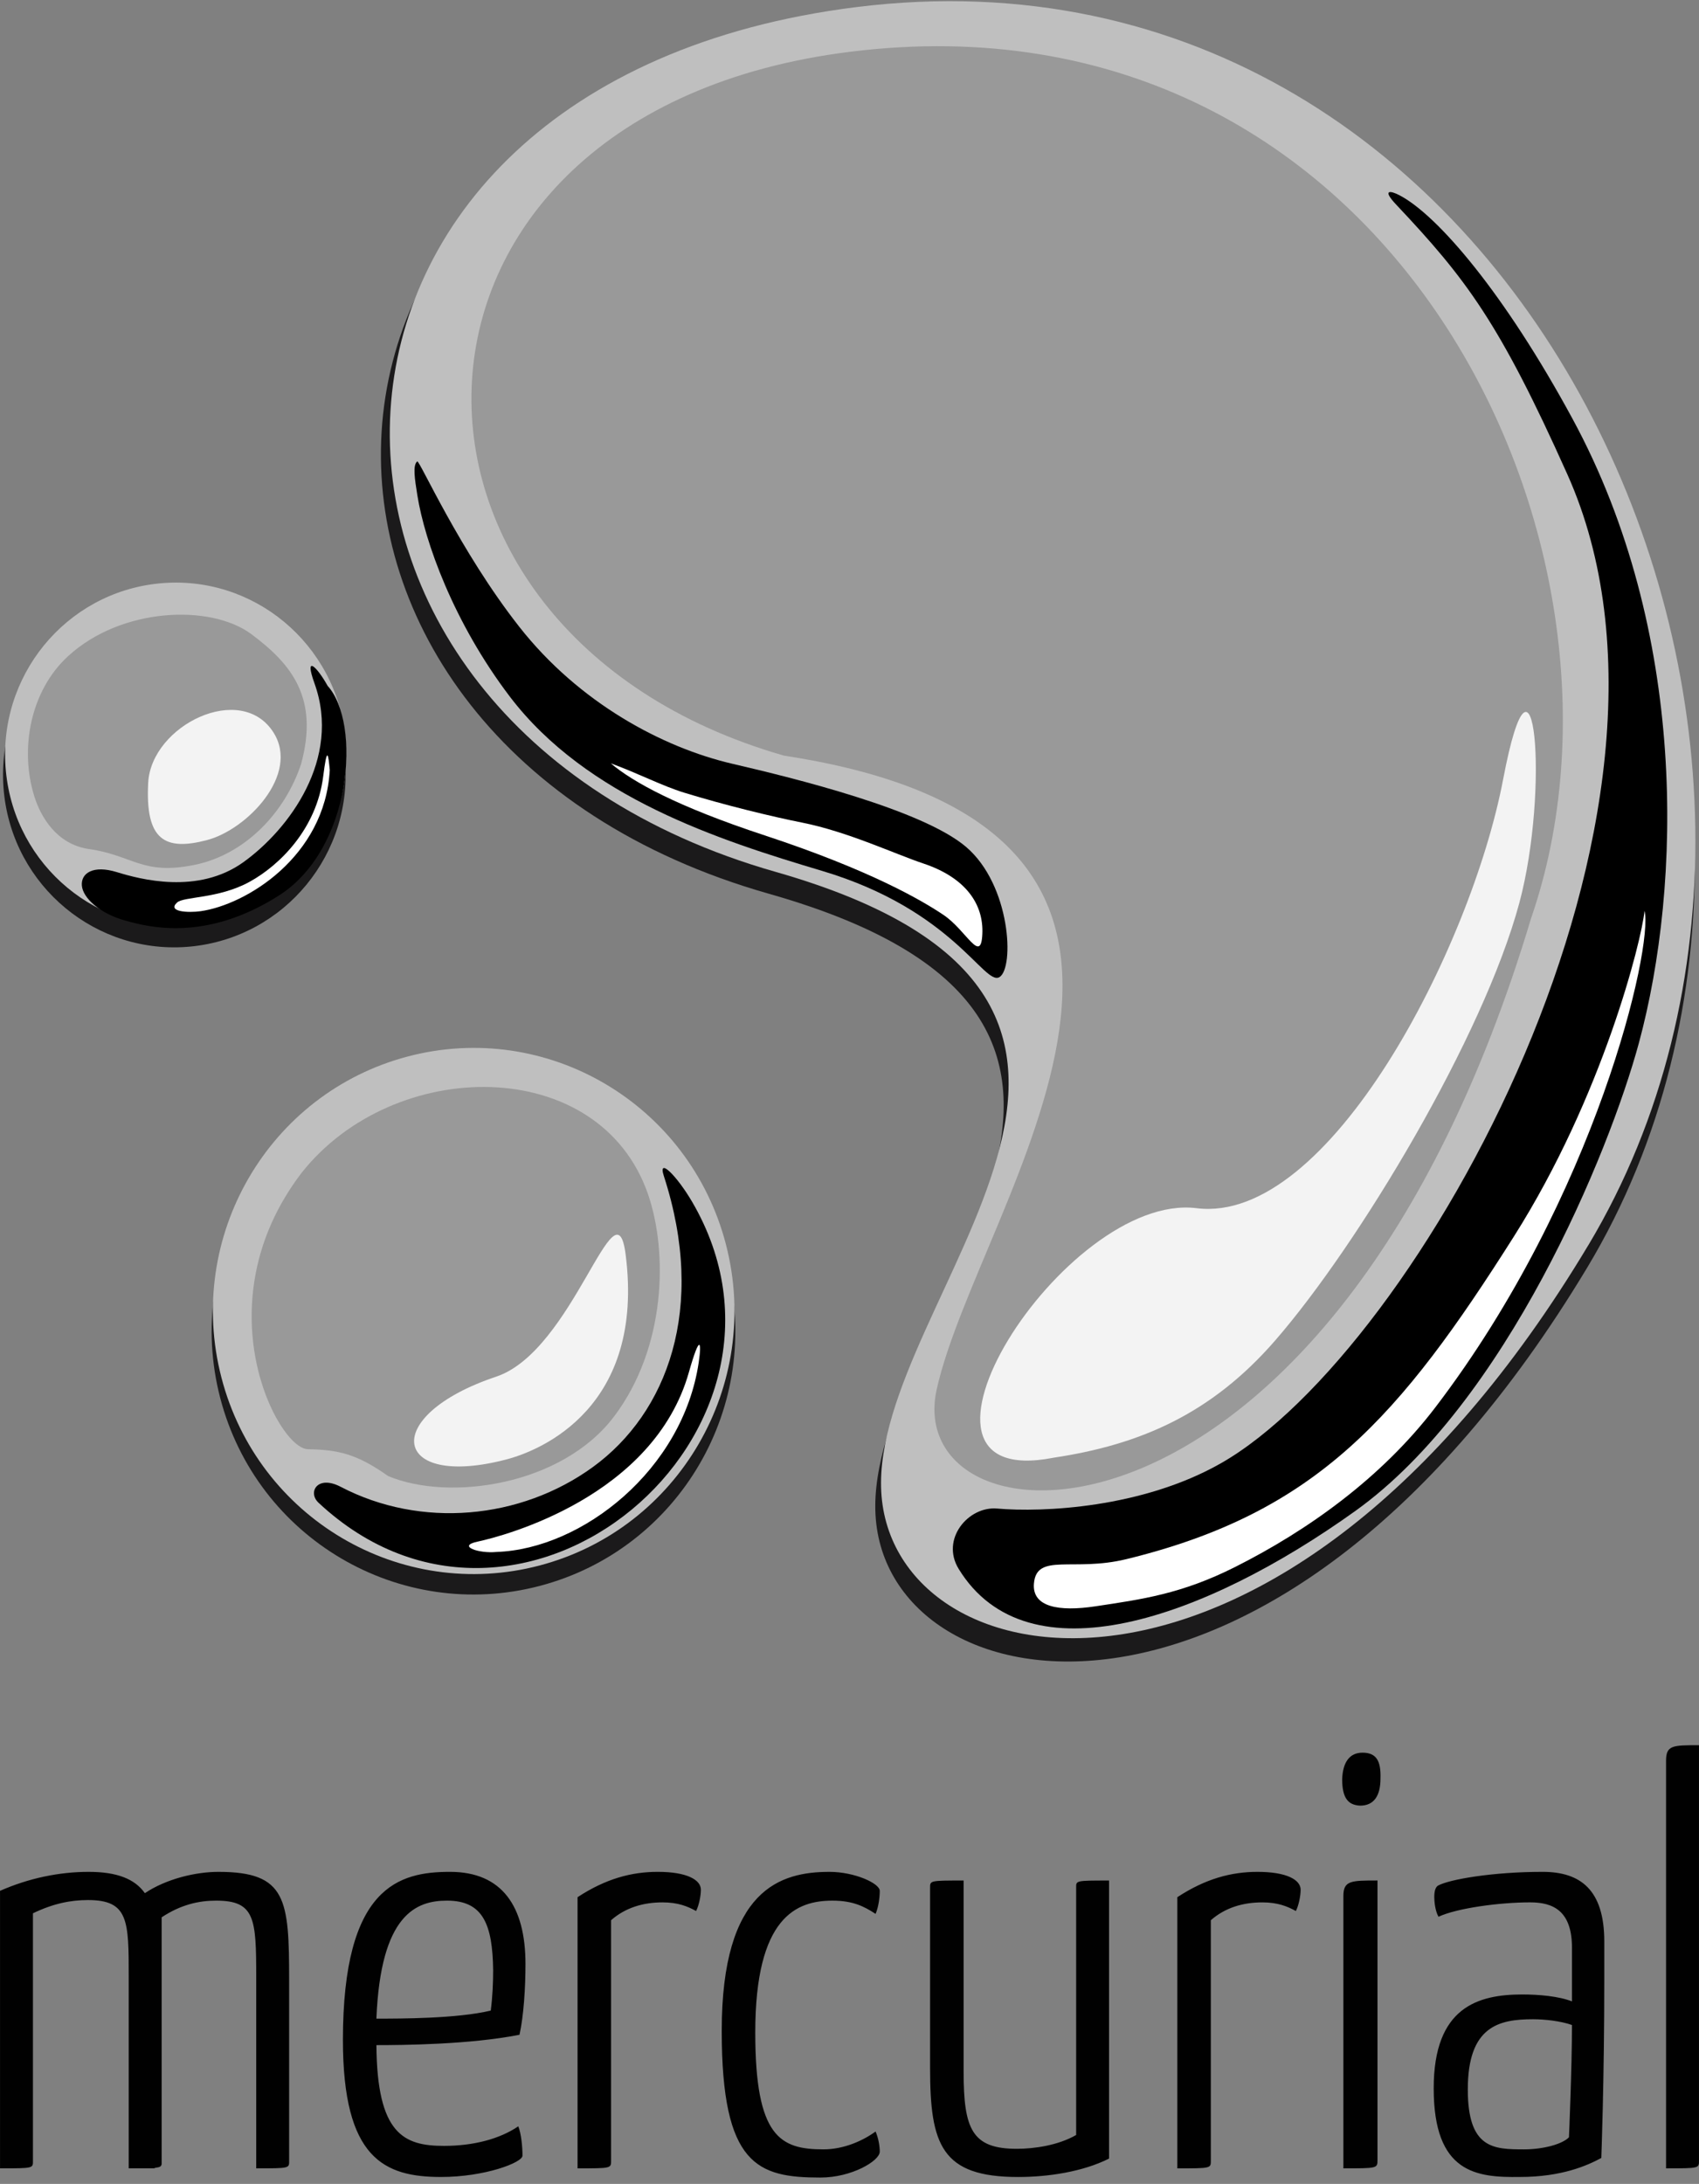
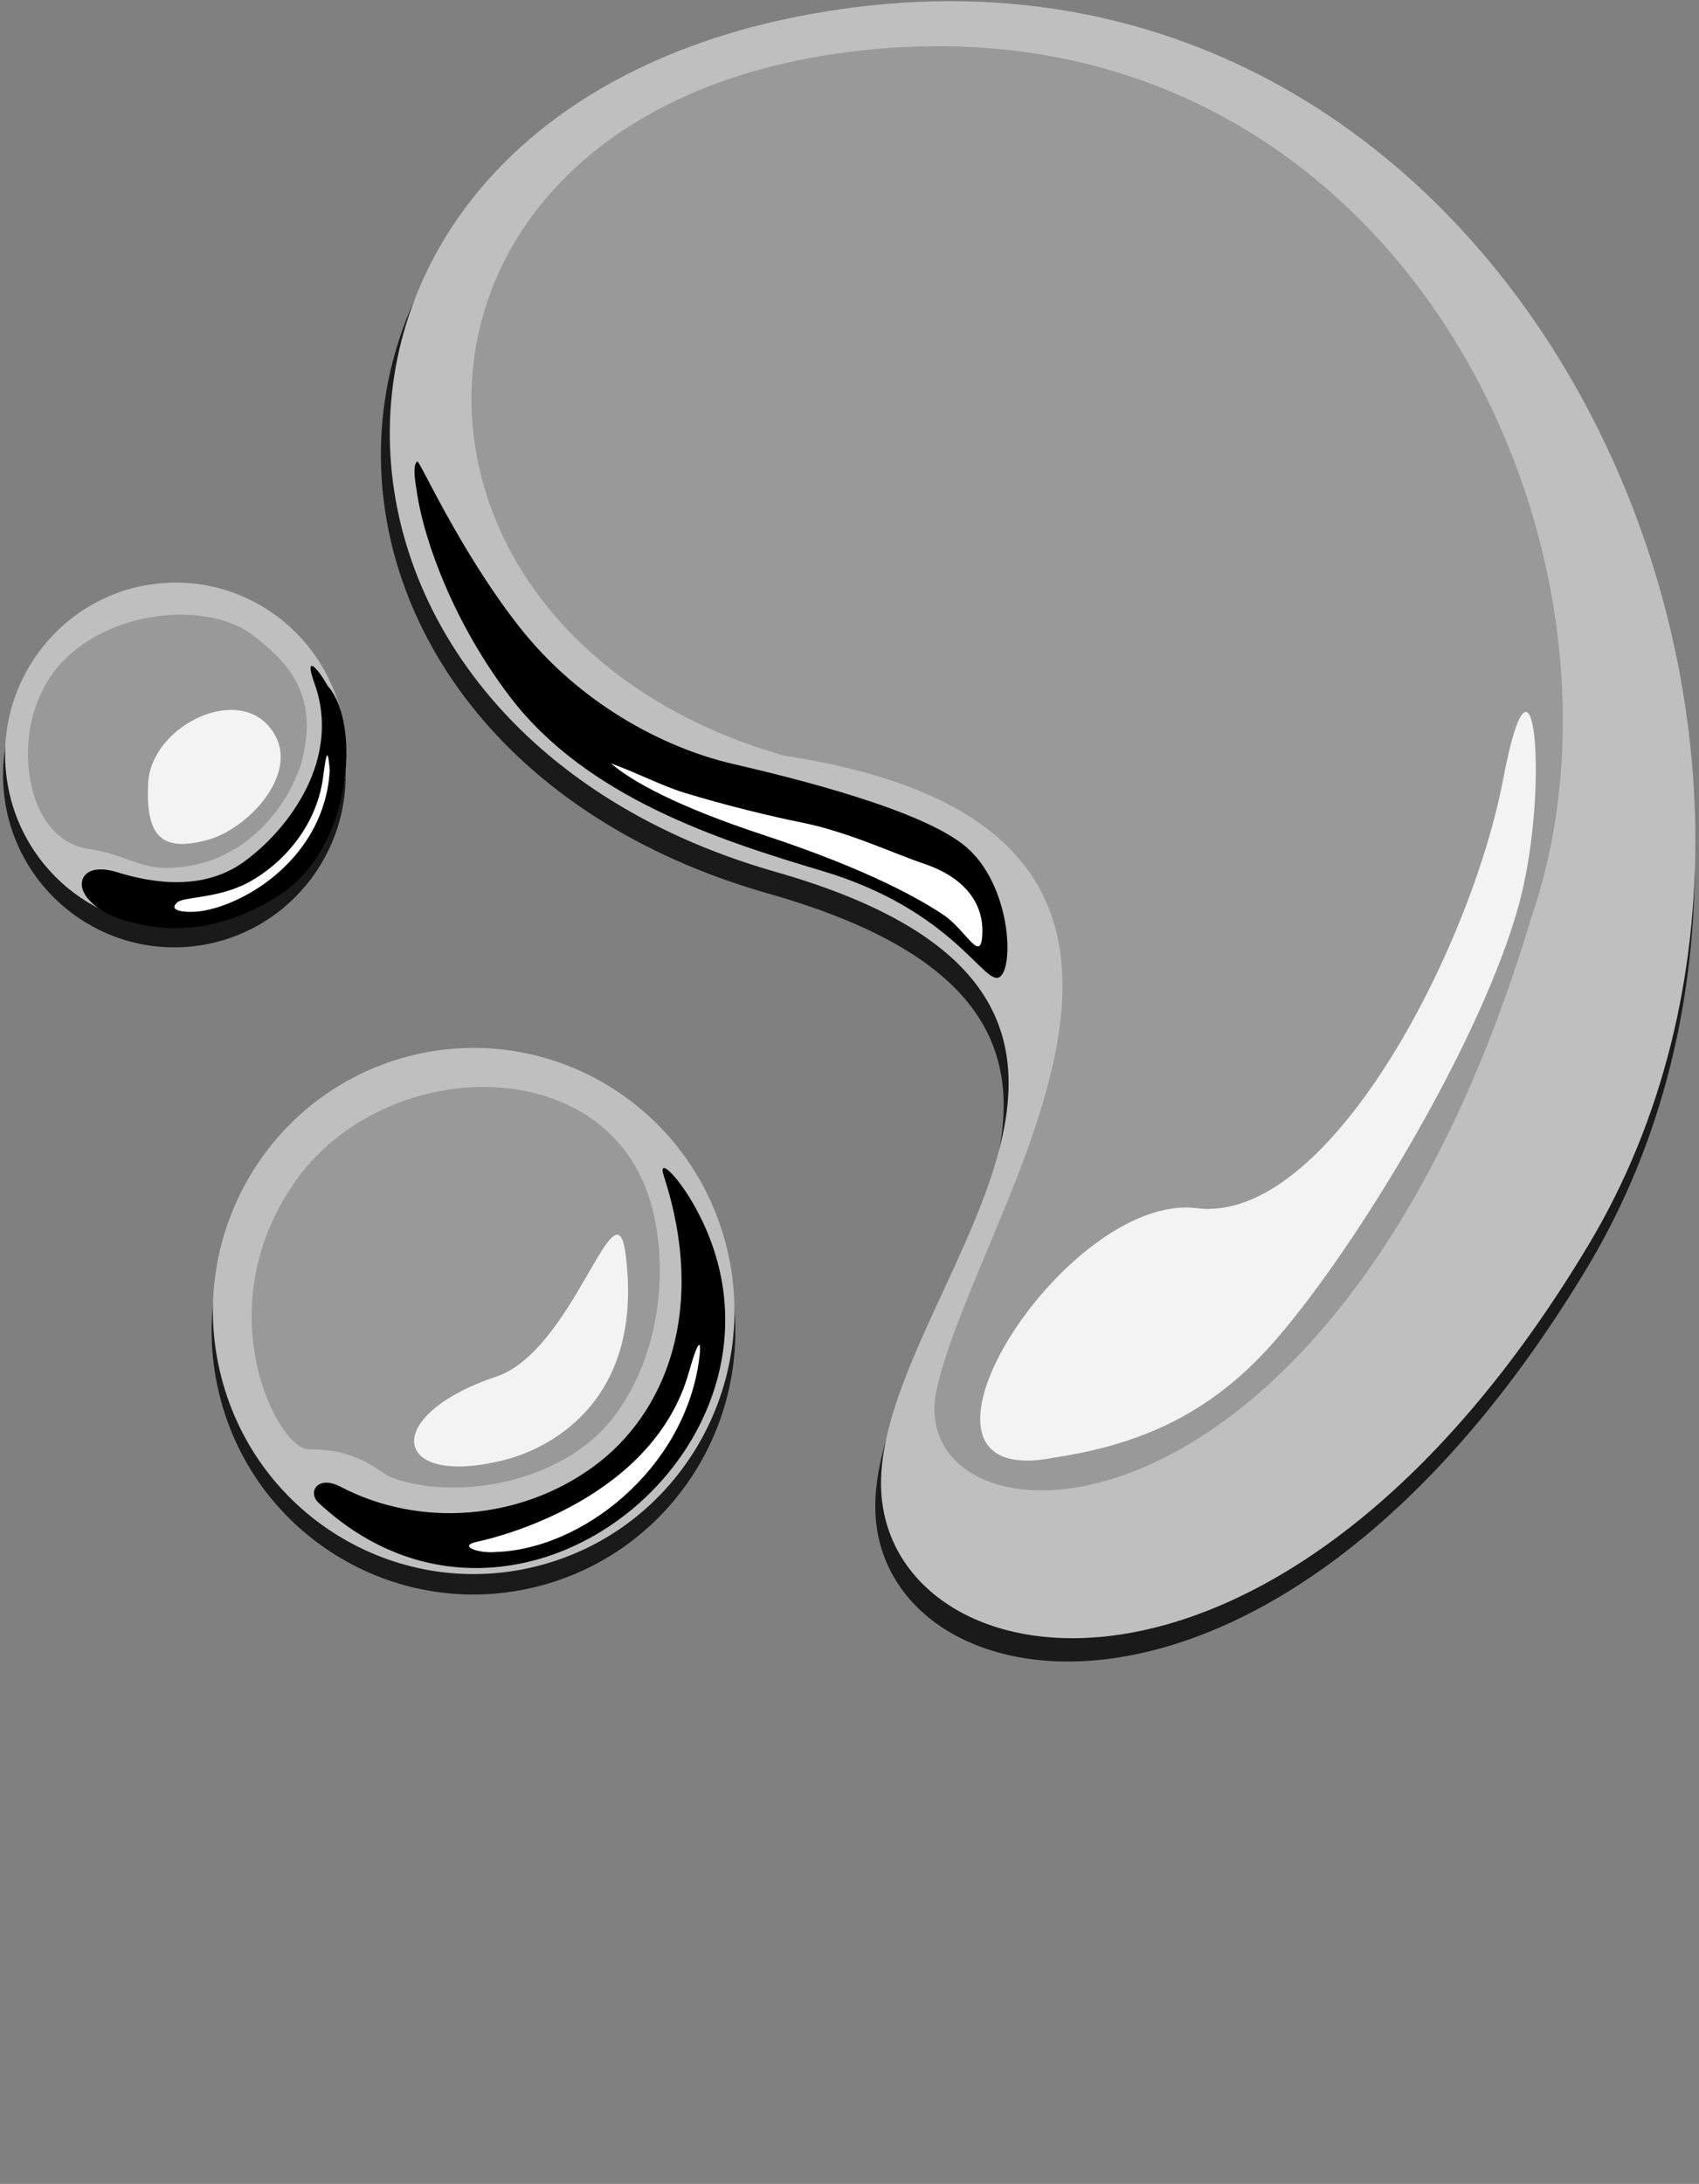
<svg xmlns="http://www.w3.org/2000/svg" width="256px" height="329px" preserveAspectRatio="xMidYMid" version="1.1" viewBox="0 0 256 329">
  <rect x="0" y="0" width="256" height="329" fill="#808080" stroke="none" />
-   <path d="m0 284.85c4.329-1.909 8.93-2.862 13.35-2.862 4.239 0 6.945 1.04 8.478 3.21 3.247-2.168 7.666-3.21 11.094-3.21 10.284 0 10.644 4.163 10.644 16.393v27.058c0 1.214 0.181 1.214-4.96 1.214v-28.794c0-8.846-0.181-11.536-6.041-11.536-2.616 0-5.322 0.606-8.209 2.515v37.206c-0.09 0.347-0.271 0.434-0.9 0.52-0.092 0-0.181 0.086-0.273 0.086h-3.789v-28.792c0-8.499 0-11.622-6.131-11.622-2.616 0-5.231 0.52-8.299 1.995v37.207c0 1.214 0.181 1.214-4.96 1.214v-41.803m67.81-2.862c-7.666 0-16.144 2.168-16.144 25.326 0 17.867 6.222 20.641 14.792 20.641 6.582 0 12.265-2.168 12.265-3.21 0-1.301-0.181-3.296-0.631-4.424-2.797 1.909-6.766 2.949-11.184 2.949-6.043 0-10.101-1.734-10.194-15.177 3.97 0 14.073-0.086 21.559-1.562 0.631-2.862 0.9-7.026 0.9-10.667 0-8.673-3.518-13.876-11.363-13.876m-0.452 4.336c5.412 0 6.855 3.555 6.945 10.494 0 1.821-0.09 3.988-0.362 6.07-5.051 1.214-13.621 1.214-17.229 1.214 0.635-15.783 6.045-17.778 10.646-17.778m19.664-0.52c4.237-2.776 8.118-3.816 12.086-3.816 4.42 0 6.495 1.214 6.495 2.69 0 0.867-0.273 2.342-0.723 3.21-1.264-0.695-2.704-1.301-5.053-1.301-2.885 0-5.591 0.779-7.755 2.688v36.167c0 1.214 0.09 1.214-5.051 1.214v-40.852m45.536-0.953c0-1.128-3.787-2.862-7.576-2.862-7.309 0-16.237 2.515-16.237 23.937 0 20.293 5.414 22.116 14.883 22.116 4.689 0 8.93-2.515 8.93-3.902 0-0.781-0.179-1.995-0.633-3.037-1.895 1.387-4.779 2.69-7.845 2.69-6.493 0-10.282-1.821-10.282-17.606 0-17.433 6.222-19.862 11.634-19.862 3.066 0 4.779 0.867 6.493 1.995 0.454-1.04 0.633-2.515 0.633-3.469m34.551 40.33c-3.97 1.995-9.199 2.776-13.71 2.776-11.546 0-13.26-4.856-13.26-16.391v-27.146c0-1.126-0.088-1.126 5.053-1.126v28.794c0 8.673 1.262 11.622 8.026 11.622 2.616 0 6.224-0.52 8.93-2.082v-37.207c0-1.126-0.181-1.126 4.96-1.126v41.885m10.286-39.376c4.237-2.776 8.116-3.816 12.084-3.816 4.42 0 6.495 1.214 6.495 2.69 0 0.867-0.271 2.342-0.721 3.21-1.264-0.695-2.706-1.301-5.053-1.301-2.885 0-5.591 0.779-7.757 2.688v36.167c0 1.214 0.092 1.214-5.049 1.214v-40.852m30.16-2.515c-3.97 0-5.141 0-5.141 2.342v41.022c5.051 0 5.141 0 5.141-1.214v-42.15m-5.322-15.263c0 2.862 0.902 3.902 2.704 3.988 2.075 0 3.068-1.473 3.068-4.077 0.09-2.688-0.633-3.902-2.706-3.902-1.983 0-2.975 1.475-3.066 3.99m13.878 17.778c0-0.953 0.181-1.475 0.542-1.734 1.714-0.953 8.299-2.082 15.785-2.082 5.684 0 9.29 2.69 9.29 10.494v5.636c0 15.438-0.45 26.974-0.45 26.974-2.075 1.126-5.953 2.862-12.269 2.862-6.493 0.086-12.986-0.52-12.986-13.356 0-12.228 6.674-14.137 13.348-14.137 2.525 0 5.503 0.261 7.488 1.042v-8.067c0-5.636-2.885-6.851-6.314-6.851-4.599 0-11.001 0.867-13.798 2.168-0.542-0.953-0.635-2.429-0.635-2.949m20.745 19.256c-1.714-0.608-4.149-0.867-5.862-0.867-5.141 0-9.832 1.04-9.832 10.58 0 8.932 3.879 9.021 8.478 9.021 2.887 0 5.774-0.781 6.764-1.821 0.002-0.002 0.452-10.41 0.452-16.913m19.14 20.38c0 1.214 0.09 1.214-4.962 1.214v-61.404c0-2.342 0.992-2.342 4.962-2.342v62.532" fill="#010101" />
  <g fill="#1B1A1B">
    <path d="m239.15 190.97c45.729-76.034-9.658-199.35-110.93-186.82-91.503 11.312-92.978 107.62-12.335 130.5 69.786 19.817 14.417 64.082 16.035 93.558 1.625 29.472 60.669 40.165 107.23-37.239z" />
    <path d="m81.333 238.91c21.074-5.542 33.686-27.198 28.169-48.37-5.517-21.171-27.073-33.841-48.148-28.299s-33.686 27.198-28.169 48.37c5.517 21.171 27.073 33.841 48.148 28.299z" />
-     <path d="m23.781 90.969c-14.189 1.38-24.576 14.042-23.202 28.297 1.376 14.265 13.98 24.707 28.172 23.327 14.187-1.398 24.583-14.057 23.203-28.313-1.379-14.245-13.981-24.691-28.173-23.311z" />
+     <path d="m23.781 90.969c-14.189 1.38-24.576 14.042-23.202 28.297 1.376 14.265 13.98 24.707 28.172 23.327 14.187-1.398 24.583-14.057 23.203-28.313-1.379-14.245-13.981-24.691-28.173-23.311" />
  </g>
  <path d="m239.34 187.56c45.442-75.902-9.594-199-110.23-186.5-90.923 11.292-92.39 107.44-12.258 130.28 69.344 19.783 14.326 63.97 15.934 93.398 1.616 29.418 60.283 40.09 106.55-37.18z" fill="#BFBFBF" />
-   <path d="m144.45 236.35c-2.754-4.487 1.457-9.472 5.786-9.093 6.89 0.606 21.892-0.081 33.729-6.822 29.573-16.842 75.084-97.88 52.194-148.99-10.247-22.88-15.237-29.431-25.79-40.623-2.153-2.283-0.917-2.159 0.541-1.386 5.707 3.009 15.735 14.663 26.021 33.632 17.38 32.049 16.478 70.148 10.014 94.048-4.503 16.626-20.011 54.239-42.722 70.501-22.763 16.3-49.398 25.649-59.773 8.734z" />
  <path d="m123.85 131.19c-15.494-4.62-35.467-11.055-47.02-26.236-8.517-11.193-12.84-23.41-13.944-30.337-0.393-2.472-0.726-4.534-0.018-5.103 0.328-0.264 6.36 13.432 15.377 24.911 9.015 11.482 21.616 18.197 32.113 20.637 9.337 2.168 28.677 6.933 35.22 12.533 6.727 5.757 7.289 18.194 5.025 19.598-2.283 1.411-6.912-10.09-26.753-16.004z" />
-   <path d="m155.79 238.55c-0.299 3.562 3.774 4.261 9.257 3.436 7.027-1.059 12.971-1.854 21.059-5.926 10.963-5.519 22.057-13.414 30.183-24.066 24.243-31.775 32.828-69.371 31.506-74.78-0.442 4.466-6.294 27.911-19.679 49.047-17.19 27.149-29.656 41.609-58.405 48.62-8.001 1.953-13.529-1.021-13.921 3.669z" fill="#fff" />
  <path d="m92.03 114.99c3.274 2.79 9.983 6.508 23.184 10.857 15.944 5.251 23.706 9.806 26.957 11.988 3.445 2.317 5.628 7.489 5.844 2.896 0.225-4.598-2.596-8.552-8.891-10.649-4.259-1.421-11.423-4.803-18.29-6.165-4.413-0.875-11.592-2.612-17.749-4.505-3.374-1.042-6.813-2.867-11.056-4.421z" fill="#fff" />
  <path d="m81.323 235.83c20.991-5.542 33.552-27.198 28.057-48.37-5.495-21.171-26.966-33.841-47.957-28.299-20.991 5.542-33.552 27.198-28.057 48.37 5.495 21.171 26.966 33.841 47.957 28.299z" fill="#BFBFBF" />
  <path d="m47.984 226.37c30.559 28.561 76.557-10.671 56.302-45.323-2.274-3.89-5.227-6.852-4.256-3.872 6.473 19.925 0.492 35.687-10.669 43.808-10.943 7.965-25.984 9.298-38.025 3.001-3.536-1.849-5.003 0.845-3.351 2.386z" />
  <path d="m71.962 232.24c3.891-0.825 26.52-6.737 31.836-25.509 1.656-5.853 1.953-4.677 1.485-1.506-2.388 16.187-17.558 28.128-30.467 28.57-2.619 0.272-6.056-0.88-2.854-1.556z" fill="#fff" />
  <path d="m23.999 87.889c-14.133 1.38-24.478 14.042-23.11 28.297 1.37 14.262 13.924 24.707 28.057 23.327 14.133-1.399 24.487-14.06 23.111-28.316-1.371-14.246-13.922-24.689-28.058-23.309z" fill="#BFBFBF" />
  <path d="m12.335 133.42c0.157 1.832 2.645 4.186 6.553 5.266 3.358 0.928 12.014 3.302 23.134-3.777 11.12-7.079 12.402-26.014 7.347-31.583-1.565-2.821-3.6-4.875-1.981-0.373 4.089 11.368-3.856 22.001-10.709 26.925-6.85 4.923-15.538 2.593-19.086 1.502-3.548-1.091-5.418 0.147-5.259 2.04z" />
  <path d="m26.685 135.96c1.019-0.925 6.179-0.547 10.837-3.074 4.656-2.526 10.19-8.064 11.178-15.933 0.582-4.621 0.756-3.46 0.988-0.944-0.723 13.082-12.65 20.308-19.472 21.261-1.841 0.257-5.08 0.1-3.531-1.311z" fill="#fff" />
  <path d="m230.73 138.25c19.271-56.023-21.055-140.63-102.64-130.45-73.713 9.192-74.902 87.445-9.938 106.04 73.585 11.235 29.275 67.223 22.989 95.456-5.635 25.309 59.467 29.474 89.584-71.044z" fill="#999" />
  <path d="m180.31 182.01c-19.935-2.488-48.622 42.907-21.573 37.59 27.045-5.312-27.049 5.316 0 0 13.001-1.945 23.771-6.574 33.413-17.674 12.572-14.47 31.352-45.726 36.783-65.922 4.575-17.028 2.276-43.409-2.441-18.622-4.837 25.438-26.248 67.116-46.183 64.628z" fill="#F3F3F3" />
  <path d="m46.4 218.32c4.615 0.078 7.407 0.734 12.08 4.041 9.239 3.872 26.22 1.419 34.062-8.994 7.842-10.412 8.099-24.758 5.111-33.427-7.309-21.216-38.359-20.841-52.231-3.227-15.006 19.67-3.638 41.529 0.977 41.607z" fill="#999" />
  <path d="m5.183 120.01c0.92 2.922 3.271 7.185 8.234 7.896 6.628 0.949 7.983 3.97 15.81 2.403 7.827-1.567 13.759-8.036 16.133-15.192 2.718-9.902-1.352-15.014-7.476-19.578-6.125-4.564-19.598-4.073-27.638 3.32-5.714 5.25-7.303 14.039-5.063 21.152z" fill="#999" />
  <path d="m31.213 126.55c6.014-1.588 13.968-9.853 10.019-16.164-4.872-7.776-18.444-1.12-18.903 7.537-0.461 8.66 2.51 10.31 8.884 8.627z" fill="#F3F3F3" />
  <path d="m76.37 219.84c5.131-1.355 20.851-7.807 17.898-30.856-1.494-11.675-7.808 14.49-19.5 18.404-17.713 5.929-15.723 17.027 1.601 12.452z" fill="#F3F3F3" />
</svg>